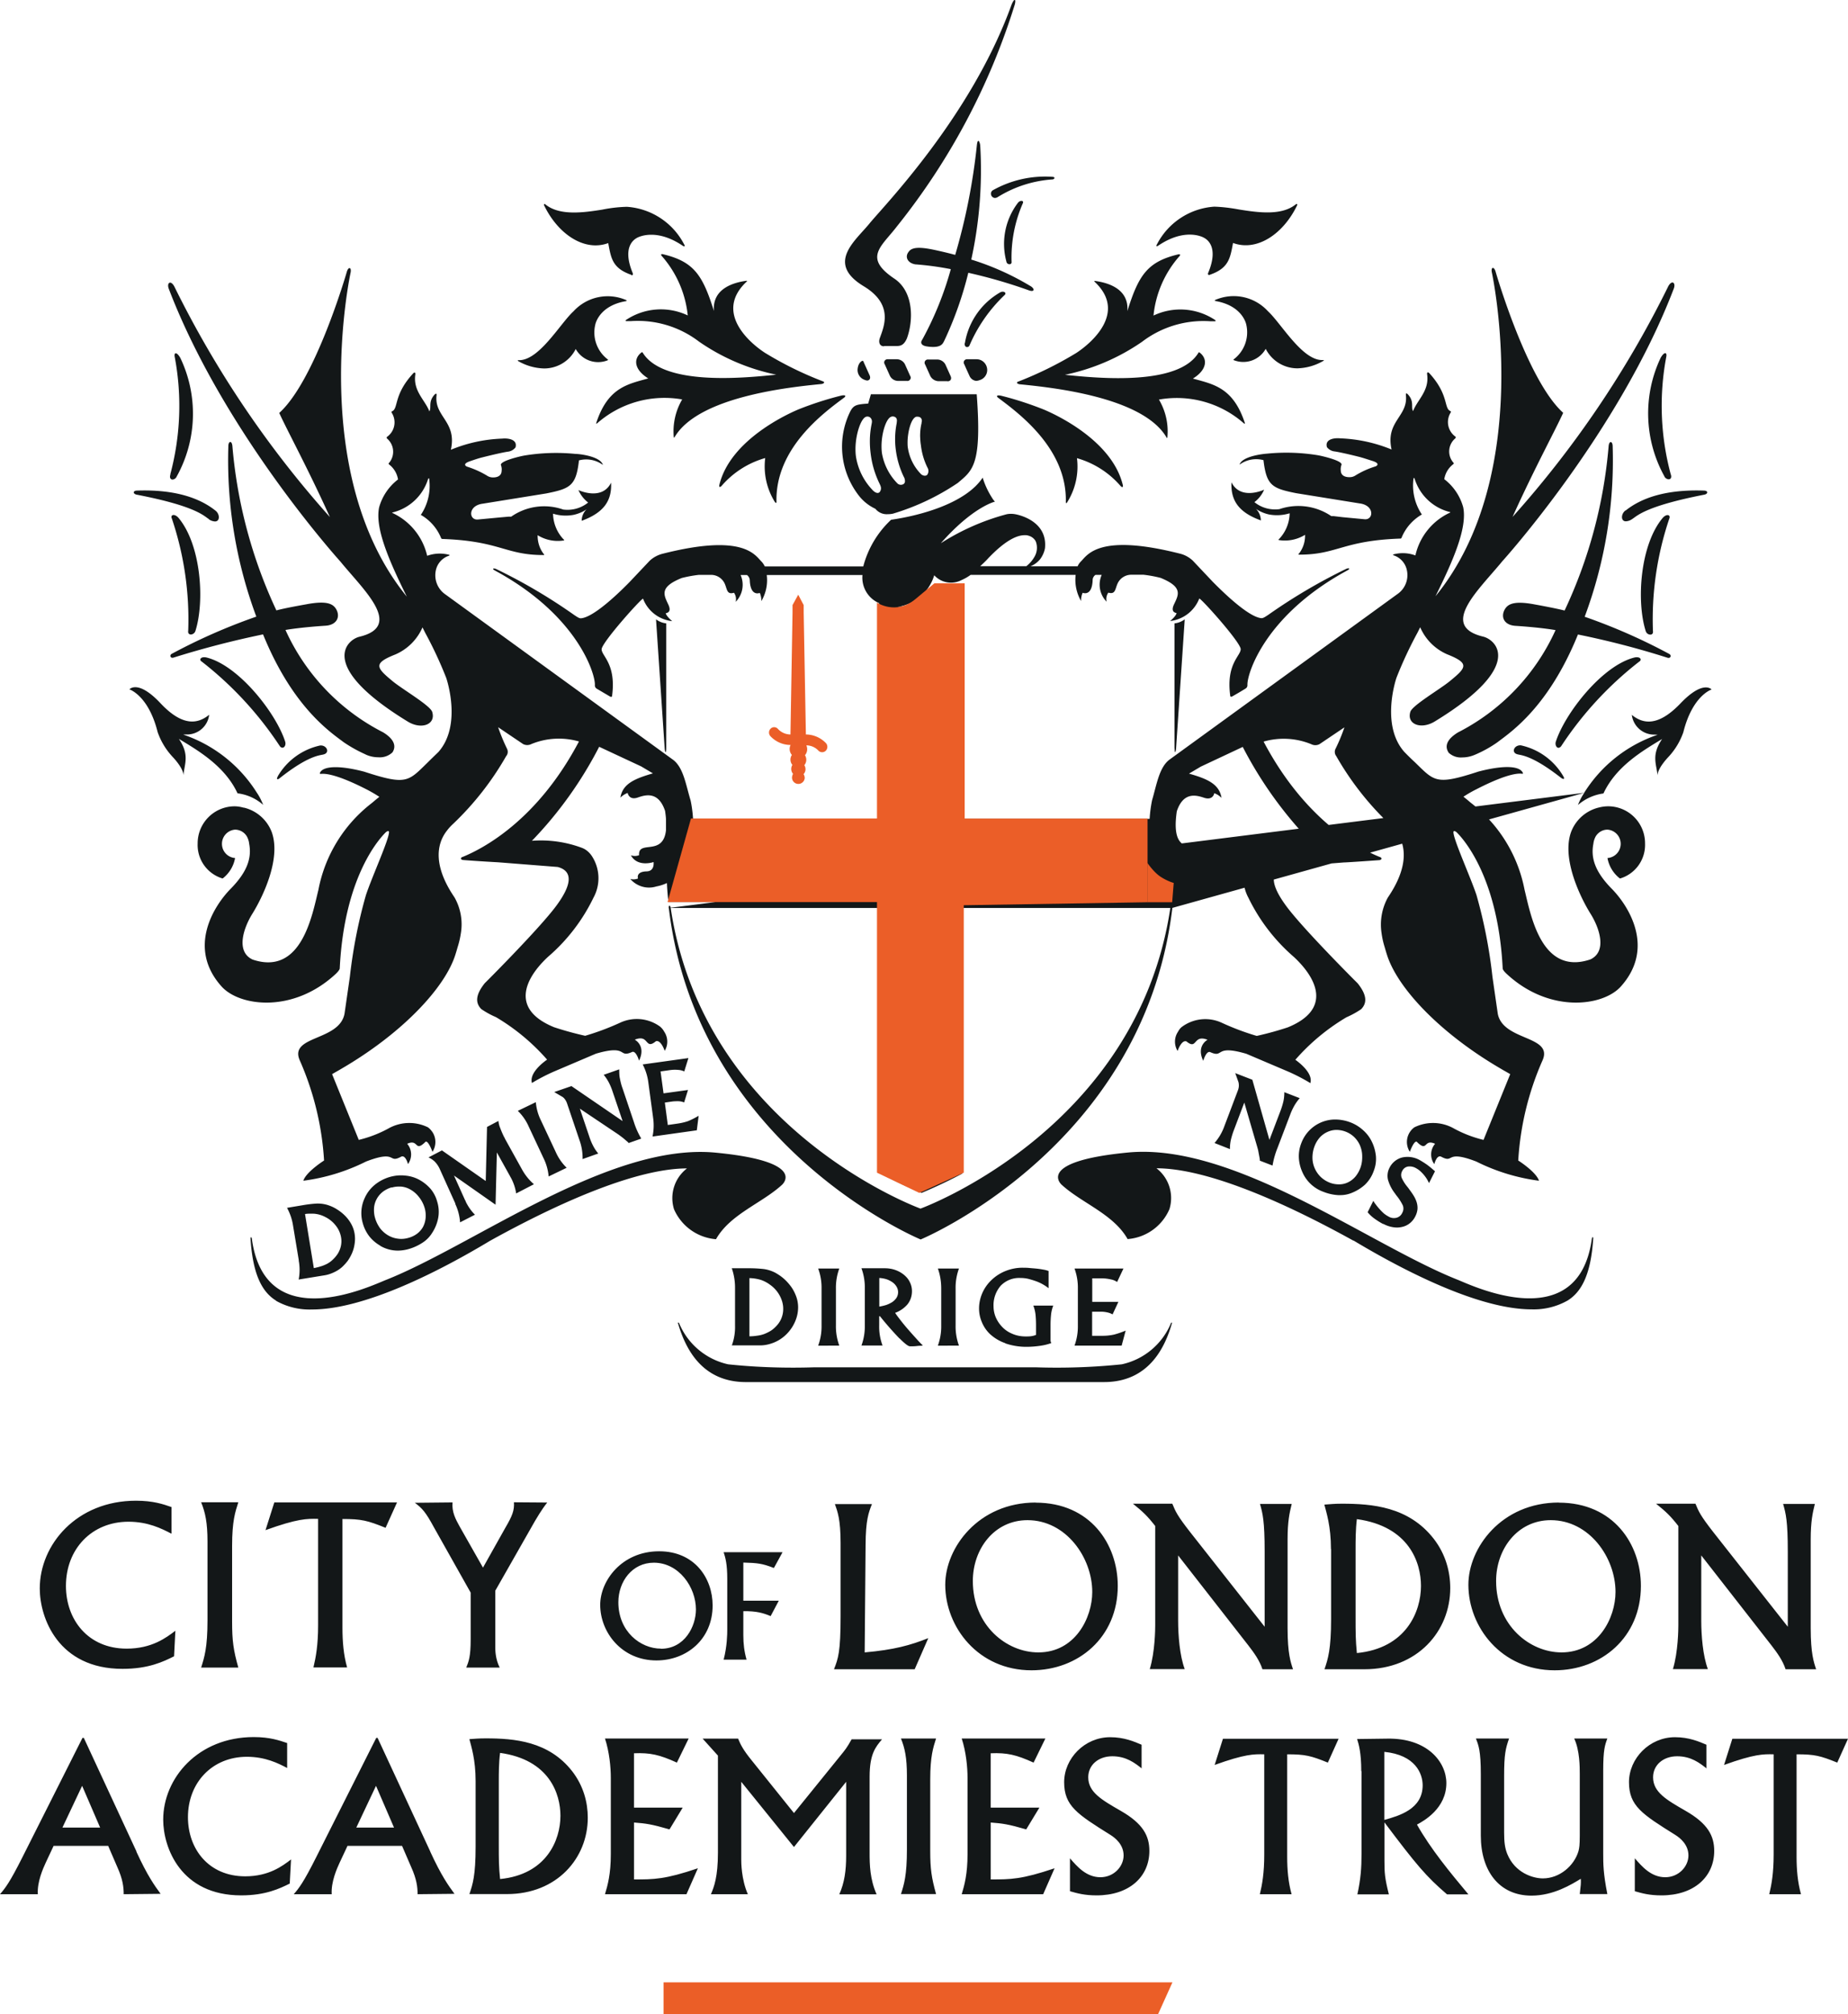
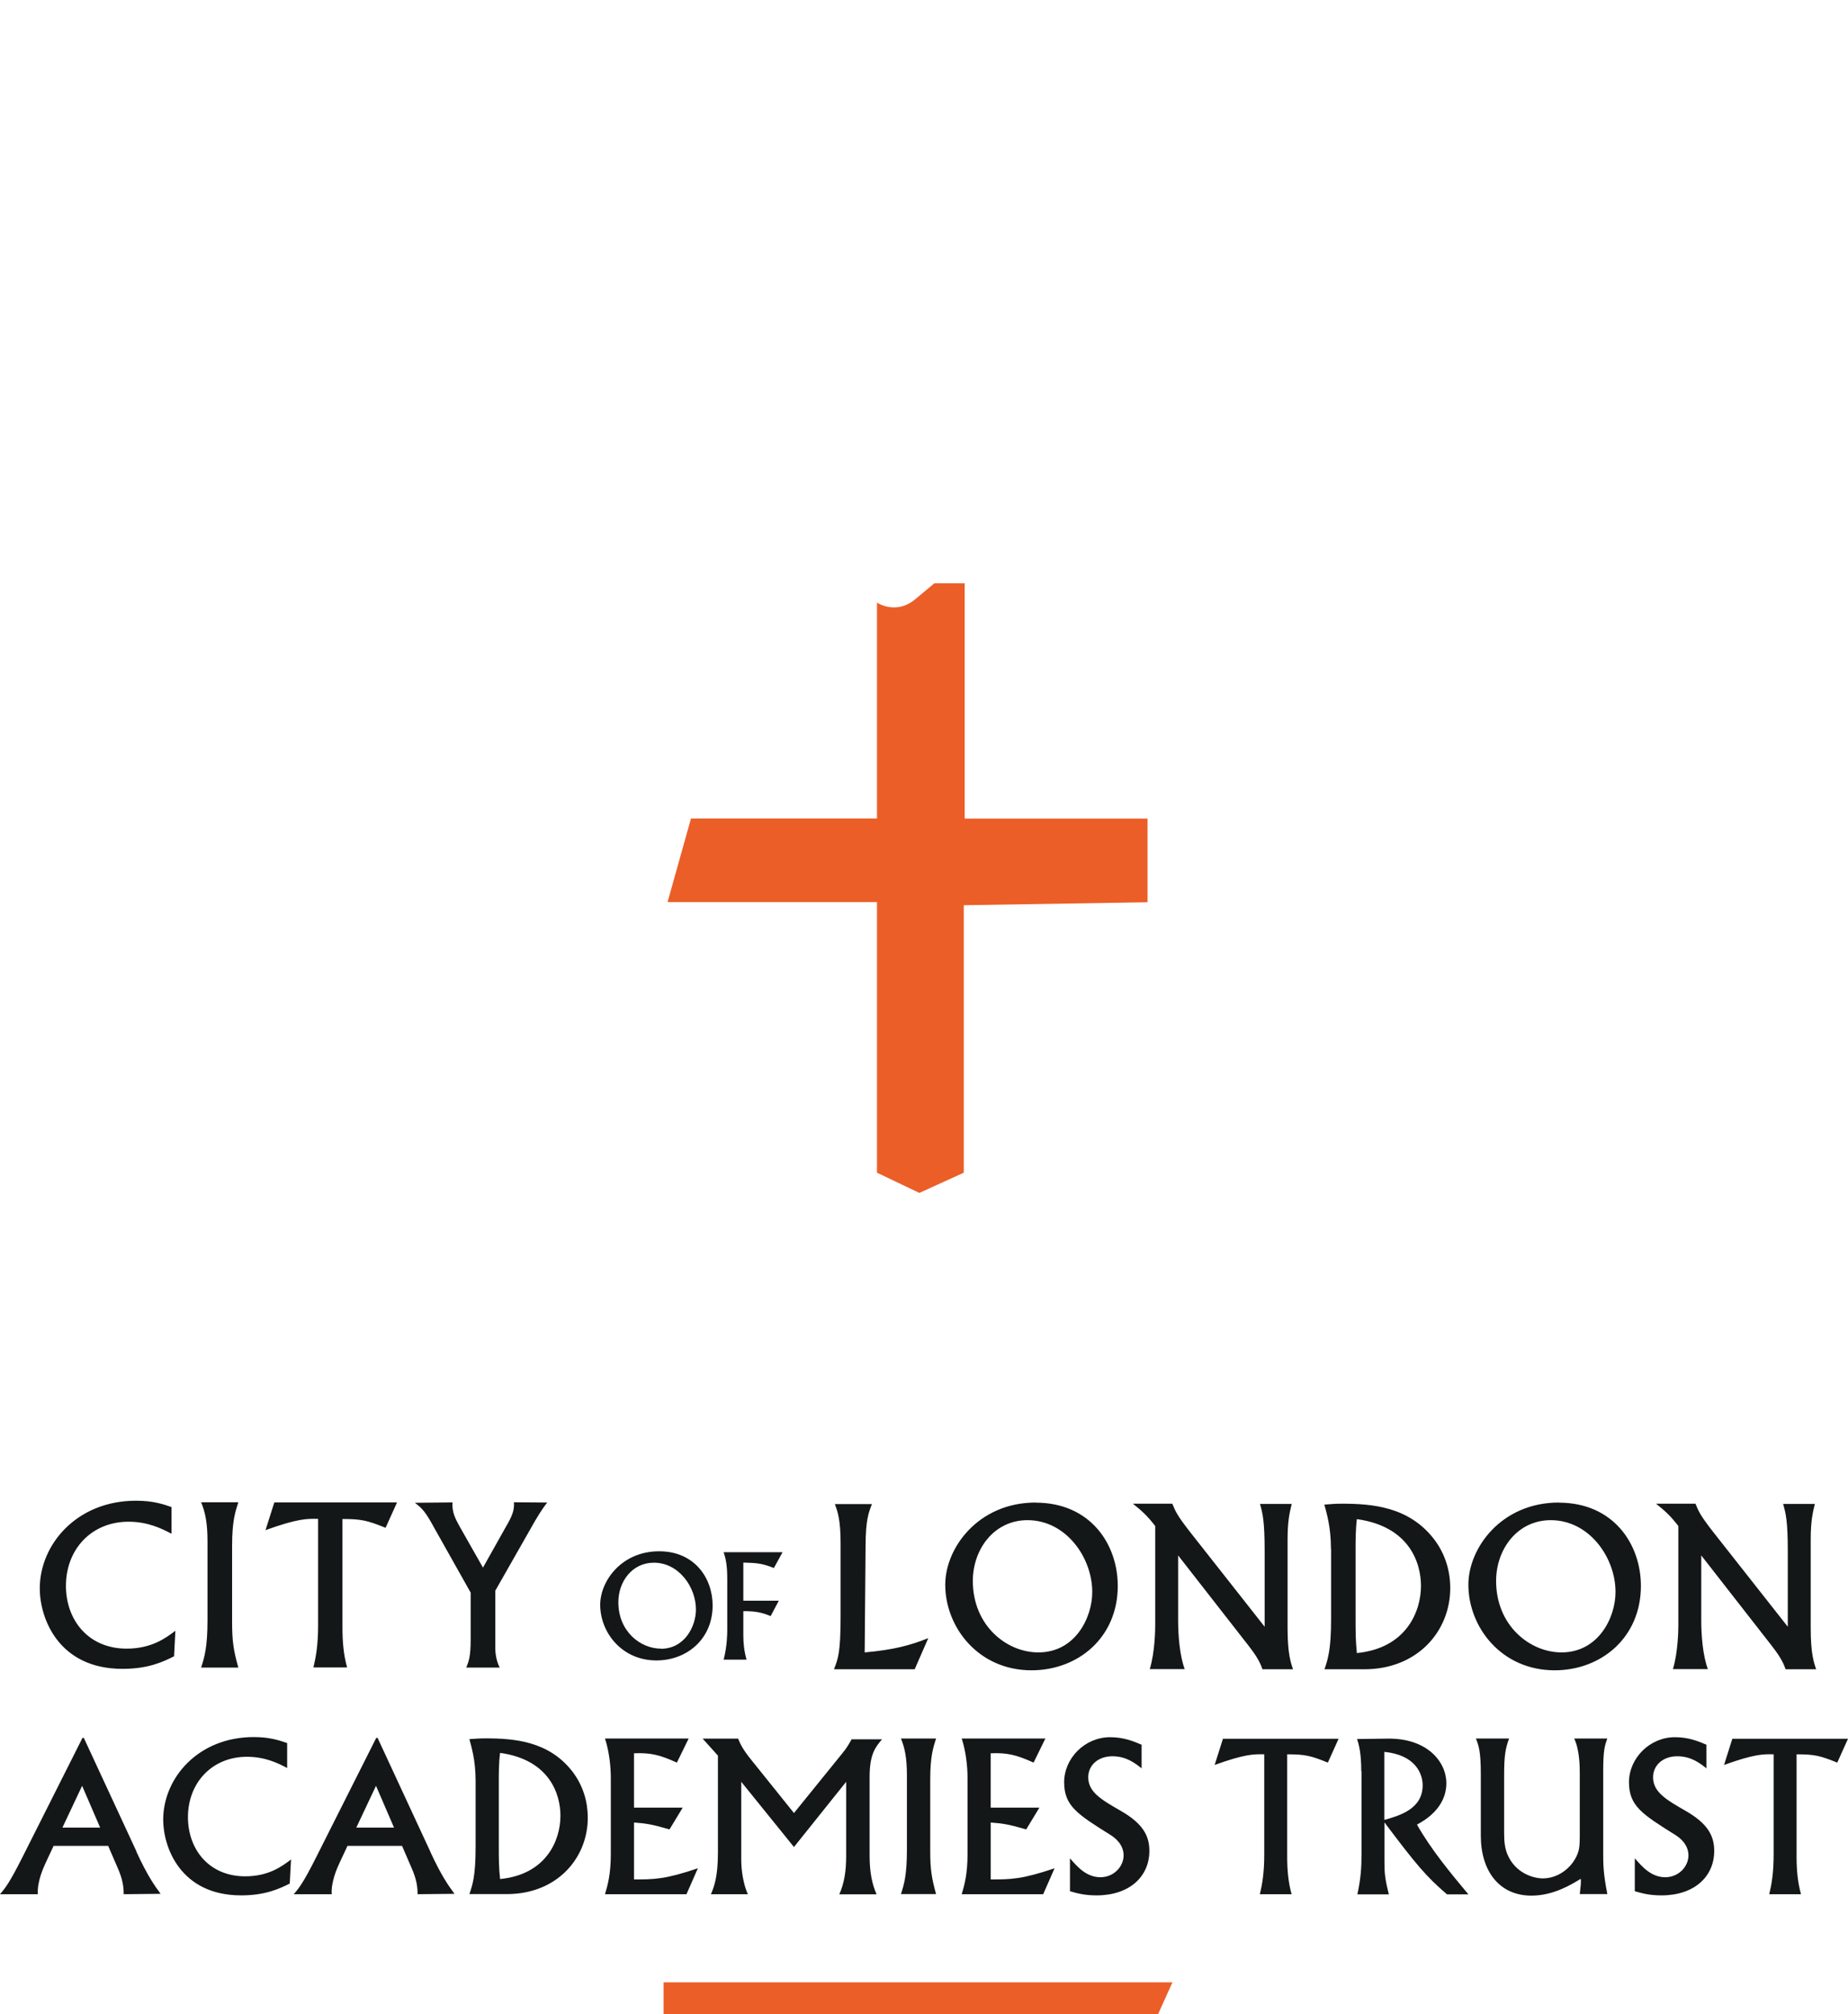
<svg xmlns="http://www.w3.org/2000/svg" fill="none" height="170" width="156">
  <g clip-path="url(#a)">
    <path d="M14.465 129.437c-.82-.427-1.968-1.007-3.619-1.007-3.105 0-5.28 2.309-5.28 5.416 0 2.845 1.858 5.296 5.127 5.296 2.132 0 3.346-.93 4.111-1.51l-.11 2.156c-.896.449-2.153 1.061-4.35 1.061-5.413 0-6.987-4.278-6.987-6.784 0-3.72 3.127-7.408 8.123-7.408 1.454 0 2.307.296 2.996.536v2.233zm5.653-2.648c-.263.82-.525 1.586-.525 3.687v6.412c0 1.576.11 2.386.525 3.852H16.98c.273-.875.536-1.674.536-3.994v-6.642c0-1.587-.186-2.451-.536-3.315zm13.393.021-.962 2.134c-1.52-.613-2.023-.744-3.64-.744v9.202c0 1.117.087 2.255.393 3.327h-2.843c.208-.875.394-1.893.394-3.556v-8.984c-.93-.022-1.75-.022-4.44.952l.744-2.342h10.365zm4.691-.021c-.077.82.262 1.433.612 2.068l1.957 3.447 1.892-3.371c.59-1.006.765-1.466.721-2.144l2.81.021c-.525.668-.907 1.357-1.038 1.565l-3.346 5.876v4.837c0 .131 0 .93.372 1.652H39.36c.208-.525.372-.908.372-2.385v-3.94l-3.127-5.558c-.667-1.226-.963-1.565-1.586-2.025l3.182-.032zm39 14.093h-6.8c.35-.897.557-1.433.557-4.486v-6.16c0-2.014-.263-2.681-.481-3.294h3.127c-.285.722-.525 1.357-.536 3.425l-.077 9.093c2.493-.219 3.882-.613 5.369-1.204l-1.148 2.626zm10.223-14.061c4.614 0 6.932 3.502 6.932 7.025 0 4.356-3.346 7.124-7.282 7.124-4.494 0-7.282-3.644-7.282-7.222 0-3.108 2.788-6.937 7.643-6.937zm.23 12.639c3.105 0 4.548-2.922 4.548-5.099 0-2.9-2.209-6.062-5.467-6.062-2.81 0-4.614 2.44-4.614 5.132 0 3.775 2.865 6.029 5.521 6.029zm11.315-12.529c.263.635.394.963 1.488 2.364l6.297 7.998v-6.346c0-2.572-.164-3.217-.393-4.016h2.678c-.185.744-.349 1.488-.349 2.976v7.496c0 2.156.262 2.9.459 3.48h-2.581c-.24-.745-.71-1.39-1.191-2.014l-5.926-7.594v5.504c0 1.226.13 2.955.557 4.093h-2.952c.448-1.456.46-3.425.46-3.688v-8.393c-.667-.853-1.04-1.203-1.881-1.882h3.324zm13.383 3.808c0-1.937-.393-3.108-.557-3.753.481-.033.831-.077 1.454-.077 2.569 0 5.652.241 7.774 2.955 1.027 1.324 1.399 2.812 1.399 4.169 0 3.632-2.766 6.85-7.249 6.85h-3.367c.295-.876.557-1.675.557-4.246v-5.898zm2.078 5.559c0 1.586 0 2.101.109 3.217 4.144-.405 5.412-3.48 5.412-5.668 0-1.948-.984-5.023-5.412-5.636-.109.854-.109 1.861-.109 2.55v5.548zm17.154-9.477c4.614 0 6.932 3.502 6.932 7.025 0 4.356-3.345 7.124-7.282 7.124-4.493 0-7.281-3.644-7.281-7.222 0-3.108 2.788-6.937 7.642-6.937zm.23 12.639c3.105 0 4.559-2.922 4.559-5.099 0-2.9-2.208-6.062-5.467-6.062-2.809 0-4.613 2.44-4.613 5.132 0 3.775 2.864 6.029 5.521 6.029m11.316-12.529c.263.635.394.963 1.487 2.364l6.298 7.998v-6.346c0-2.572-.164-3.217-.394-4.016h2.679c-.186.744-.35 1.488-.35 2.976v7.496c0 2.156.263 2.9.459 3.48h-2.58c-.241-.745-.711-1.39-1.192-2.014l-5.926-7.594v5.504c0 1.226.131 2.955.558 4.093h-2.952c.448-1.456.459-3.425.459-3.688v-8.393c-.667-.853-1.039-1.203-1.881-1.882h3.324zm-87.491 3.994c2.997 0 4.516 2.276 4.516 4.574 0 2.834-2.175 4.639-4.745 4.639-2.93 0-4.745-2.374-4.745-4.694 0-2.024 1.815-4.519 4.975-4.519m.143 8.228c2.023 0 2.963-1.904 2.963-3.315 0-1.893-1.443-3.95-3.553-3.95-1.826 0-2.996 1.586-2.996 3.337 0 2.462 1.858 3.917 3.597 3.917zm10.276-8.152-.732 1.335c-.984-.383-1.378-.426-2.58-.459v3.217h2.996l-.69 1.302c-.633-.263-1.18-.427-2.306-.416v2.035c0 .723.076 1.357.273 2.058h-1.935c.295-1.138.306-2.167.306-2.539v-4.257c0-1.291-.153-1.794-.306-2.276zm-54.547 25.277c.94 2.046 1.553 2.889 2.045 3.557l-3.117.032c0-.58-.065-1.247-.546-2.308l-.765-1.773H4.526l-.666 1.422c-.23.493-.733 1.631-.667 2.659H0c.437-.503.82-.984 1.902-3.14l5.063-10.056h.109l4.45 9.596zm-6.243-2.035h3.182l-1.52-3.523zm18.98-5.022c-.765-.405-1.858-.952-3.41-.952-2.92 0-4.975 2.177-4.975 5.099 0 2.681 1.749 4.99 4.832 4.99 2.012 0 3.15-.876 3.87-1.423l-.109 2.035c-.841.416-2.033.996-4.1.996-5.095 0-6.582-4.027-6.582-6.39 0-3.502 2.941-6.971 7.643-6.971 1.366 0 2.165.285 2.82.504v2.101zm12.071 7.057c.94 2.046 1.553 2.889 2.045 3.557l-3.116.032c0-.58-.066-1.247-.547-2.308l-.765-1.773h-4.603l-.667 1.422c-.23.493-.733 1.631-.667 2.659h-3.204c.438-.503.82-.984 1.903-3.14l5.062-10.056h.11l4.45 9.596zm-6.243-2.035h3.182l-1.52-3.523zm10.07-3.928c0-1.828-.372-2.922-.525-3.535.46-.032.787-.065 1.367-.065 2.416 0 5.325.23 7.314 2.779.963 1.248 1.313 2.648 1.313 3.918 0 3.414-2.603 6.445-6.823 6.445h-3.17c.283-.821.524-1.576.524-3.994zm1.957 5.241c0 1.488 0 1.981.11 3.031 3.903-.383 5.094-3.271 5.094-5.34 0-1.838-.929-4.727-5.094-5.307-.11.81-.11 1.751-.11 2.397zm16.029-8.83-.995 2.035c-1.465-.667-2.242-.842-3.62-.788v4.585h4.112l-1.115 1.839c-1.51-.438-1.99-.504-2.996-.58v4.803c1.683 0 2.613 0 5.39-.941l-.962 2.189H51.07c.23-.766.492-1.696.492-3.381v-6.434c0-.898-.12-2.189-.492-3.327h7.074zm4.166 0c.229.547.437.963 1.137 1.827l3.586 4.465 3.925-4.848c.383-.47.558-.678.94-1.378h2.57c-.547.645-1.05 1.247-1.05 3.151v6.467c0 .941.022 2.189.59 3.469H70.85c.437-.985.579-2.003.579-3.261v-6.237l-4.406 5.504-4.45-5.504v6.565c0 .208 0 1.663.557 2.922h-3.116c.263-.613.59-1.466.59-3.502v-8.196l-1.29-1.433h2.974zm16.717 0c-.24.766-.492 1.488-.492 3.469v6.04c0 1.488.11 2.243.492 3.622h-2.963c.262-.821.503-1.576.503-3.764v-6.248c0-1.489-.175-2.309-.503-3.119zm9.228 0-.995 2.035c-1.465-.667-2.242-.842-3.62-.788v4.585h4.112l-1.115 1.839c-1.51-.438-2.001-.504-2.996-.58v4.803c1.684 0 2.602 0 5.39-.941l-.962 2.189h-6.877c.23-.766.492-1.696.492-3.381v-6.434c0-.898-.12-2.189-.492-3.327h7.074zm8.135 2.527c-.58-.459-1.313-1.028-2.483-1.028s-2.033.733-2.033 1.772c0 1.248 1.104 1.893 2.744 2.834 1.892 1.084 2.416 2.123 2.416 3.382 0 2.177-1.694 3.753-4.45 3.753-1.027 0-1.64-.175-2.252-.35v-2.78c.59.679 1.367 1.598 2.57 1.598 1.137 0 1.957-.908 1.957-1.838s-.722-1.489-1.105-1.729c-2.799-1.751-3.914-2.451-3.914-4.454s1.728-3.797 3.882-3.797c1.191 0 2.033.372 2.656.635v2.035zm16.618-2.505-.907 2.013c-1.432-.58-1.903-.7-3.433-.7v8.666c0 1.05.087 2.123.371 3.14h-2.678c.197-.82.371-1.783.371-3.348v-8.458c-.874-.022-1.64-.022-4.187.897l.7-2.21zm1.914 2.735c0-1.542-.208-2.254-.35-2.713l2.558-.033c3.379-.055 4.975 1.98 4.975 3.753 0 2.134-1.891 3.184-2.482 3.502 1.17 2.068 2.777 4.016 4.341 5.887h-1.804c-1.772-1.521-2.57-2.473-5.281-6.073v3.239c0 1.017.022 1.433.372 2.834h-2.657c.284-1.292.35-2.254.35-3.403v-6.993zm1.946 4.115c1.246-.35 3.236-.908 3.236-2.922 0-.985-.612-2.56-3.236-2.823zm10.529-6.872c-.295.854-.416 1.335-.416 3.151v4.782c0 .821.066 1.313.263 1.806.645 1.597 2.165 2.068 3.007 2.068 1.421 0 2.645-1.072 3.006-2.298.066-.263.11-.492.11-1.313v-5.187c0-.591 0-2.013-.471-3.009h2.799c-.207.558-.349.963-.349 2.681v7.003c0 .908 0 1.685.349 3.447h-2.328c.087-.755.109-.908.087-1.291-.776.47-2.296 1.422-4.166 1.422-2.711 0-4.275-2.068-4.275-5.066v-5.187c0-1.991-.196-2.451-.415-3.009zm16.674 2.527c-.58-.459-1.312-1.028-2.482-1.028s-2.034.733-2.034 1.772c0 1.248 1.104 1.893 2.744 2.834 1.892 1.084 2.417 2.123 2.417 3.382 0 2.177-1.695 3.753-4.45 3.753-1.028 0-1.64-.175-2.253-.35v-2.78c.591.679 1.367 1.598 2.57 1.598 1.137 0 1.957-.908 1.957-1.838s-.722-1.489-1.104-1.729c-2.799-1.751-3.915-2.451-3.915-4.454s1.728-3.797 3.882-3.797c1.192 0 2.033.372 2.657.635v2.035zM156 146.748l-.907 2.013c-1.433-.58-1.903-.7-3.434-.7v8.666c0 1.05.088 2.123.372 3.14h-2.679c.197-.82.372-1.783.372-3.348v-8.458c-.875-.022-1.64-.022-4.187.897l.699-2.21z" fill="#131718" />
    <path d="M56.013 170h41.744l1.214-2.692H56.013z" fill="#EB5E27" />
-     <path d="M62.966 116.645c-3.76 0-5.127-2.899-5.729-4.957-.033-.087.044-.087.088-.021a5.85 5.85 0 0 0 4.143 3.479c2.406.252 4.833.328 7.25.252h18.729a53.5 53.5 0 0 0 7.249-.252 5.84 5.84 0 0 0 4.154-3.479c.044-.066.11-.066.077.021-.59 2.058-1.968 4.957-5.73 4.957zm21.9-3.282a3.7 3.7 0 0 1-1.279-.755 2.9 2.9 0 0 1-.71-1.04 2.9 2.9 0 0 1-.23-1.138c0-.449.098-.886.273-1.291a3.4 3.4 0 0 1 .776-1.105 3.7 3.7 0 0 1 1.192-.766c.47-.186.984-.285 1.487-.274.142 0 .317 0 .525.022s.415.033.623.055.405.054.58.087c.142.022.284.066.415.11v1.455a3.8 3.8 0 0 0-1.093-.602 8 8 0 0 0-.656-.197 3 3 0 0 0-.634-.065 2.16 2.16 0 0 0-1.662.656 2.5 2.5 0 0 0-.602 1.751c0 .306.066.624.186.908.131.307.317.58.547.821.24.251.536.448.864.58.35.153.732.219 1.115.219.175 0 .36 0 .536-.033q.178-.033.338-.099v-.777c0-.317-.01-.623-.043-.941a3 3 0 0 0-.186-.755h1.684a3 3 0 0 0-.186.755 9 9 0 0 0-.044.941v1.27a.5.5 0 0 0 .066.197c-.328.12-.667.197-1.006.24a8 8 0 0 1-1.028.077 5.4 5.4 0 0 1-1.859-.295zm-8.932-.394a27 27 0 0 1-1.651-1.882h-.066v.776a4.5 4.5 0 0 0 .284 1.697H72.72a4.7 4.7 0 0 0 .284-1.697v-3.129a4.7 4.7 0 0 0-.284-1.696h1.946c.317 0 .634.044.93.153.273.099.524.241.743.427.208.175.372.383.481.624.11.229.164.47.164.733 0 .416-.131.809-.393 1.127a2.5 2.5 0 0 1-1.028.7c.142.219.328.46.525.711.196.252.426.526.667.799.24.274.459.514.656.733.196.219.36.383.492.515-.066.01-.132.021-.208.021-.11 0-.208.011-.306.022a3 3 0 0 1-.317.022h-.263c-.142 0-.437-.23-.885-.678zm-1.717-2.692a5 5 0 0 0 .569-.131 2.5 2.5 0 0 0 .513-.241 1.3 1.3 0 0 0 .372-.361.9.9 0 0 0 .142-.471.9.9 0 0 0-.13-.481 1.2 1.2 0 0 0-.362-.383 2 2 0 0 0-.514-.252 2.6 2.6 0 0 0-.58-.098v2.418zm-12.442 3.283a4.5 4.5 0 0 0 .273-1.697v-3.129a5 5 0 0 0-.273-1.696h1.476q.607 0 1.213.066c.328.043.634.142.93.284.262.142.513.306.743.503.24.208.448.438.634.69s.328.536.438.831c.109.296.164.613.164.92 0 .295-.044.59-.132.875a3.4 3.4 0 0 1-.842 1.39 3.2 3.2 0 0 1-1.377.82 3 3 0 0 1-.94.132h-2.296zm1.498-.777c.218 0 .437-.022.655-.055a2.6 2.6 0 0 0 .59-.142c.198-.077.394-.175.57-.285.196-.131.36-.284.513-.459.34-.383.525-.887.514-1.401 0-.372-.11-.744-.284-1.072a2.64 2.64 0 0 0-.831-.941 2.8 2.8 0 0 0-.765-.405 3.6 3.6 0 0 0-.973-.153v4.913zm27.432.787a4.7 4.7 0 0 0 .284-1.696v-3.118a4.7 4.7 0 0 0-.284-1.696h4.133l-.536 1.138a1.35 1.35 0 0 0-.536-.219 3.3 3.3 0 0 0-.732-.088h-.831v1.981h2.208l-.492 1.061a1.5 1.5 0 0 0-.426-.164 2.4 2.4 0 0 0-.558-.065h-.743v2.035h.896c.317 0 .635-.033.94-.099.34-.087.678-.208.996-.339l-.34 1.269h-4.001zm-11.535 0a4.7 4.7 0 0 0 .284-1.696v-3.118c0-.58-.087-1.149-.284-1.696h1.782a4.7 4.7 0 0 0-.284 1.696v3.118a4.7 4.7 0 0 0 .284 1.696zm-10.103 0a4.7 4.7 0 0 0 .285-1.696v-3.118a4.7 4.7 0 0 0-.285-1.696h1.783a4.7 4.7 0 0 0-.285 1.696v3.118c-.01.58.088 1.149.285 1.696zm45.178-8.863c-7.162-3.961-12.946-6.106-16.62-6.106a3.17 3.17 0 0 1 1.094 3.447 4.19 4.19 0 0 1-3.531 2.528c-1.192-2.112-3.87-3.031-5.566-4.585 0 0-2.296-1.97 5.642-2.725 8.955-.831 20.347 7.802 27.793 10.746 1.258.503 10.168 4.793 11.316-3.436.044-.274.132-.131.121-.066-.197 3.053-.984 4.519-2.165 5.253a5.8 5.8 0 0 1-3.04.744c-4.395 0-10.638-3.174-15.033-5.811zm-90.935 5.067c-1.191-.734-1.968-2.2-2.165-5.253-.01-.076.088-.208.12.066 1.149 8.228 10.06 3.928 11.317 3.436 7.435-2.944 18.828-11.577 27.782-10.746 7.938.755 5.642 2.725 5.642 2.725-1.695 1.554-4.373 2.473-5.565 4.585a4.23 4.23 0 0 1-3.543-2.528 3.16 3.16 0 0 1 1.094-3.447c-3.674 0-9.458 2.145-16.62 6.106-4.384 2.637-10.627 5.8-15.033 5.8a5.77 5.77 0 0 1-3.04-.734zm1.914-3.404-.481-2.899a4.5 4.5 0 0 0-.514-1.532l1.377-.23a10 10 0 0 1 1.137-.131 2.9 2.9 0 0 1 .908.12c.273.088.525.197.765.35.252.153.492.339.7.547s.394.449.536.712a2.5 2.5 0 0 1 .284.831c.044.274.044.558 0 .832a3 3 0 0 1-.208.766q-.147.345-.36.656a4.3 4.3 0 0 1-.47.526 2.7 2.7 0 0 1-.678.448c-.274.132-.558.23-.864.274l-2.143.35a4.3 4.3 0 0 0 0-1.62zm.524-3.906.744 4.563c.208-.044.405-.088.601-.153.186-.055.361-.132.536-.219.175-.099.339-.219.481-.361a2.6 2.6 0 0 0 .416-.504c.251-.415.35-.908.262-1.378a2.15 2.15 0 0 0-.426-.952 2.56 2.56 0 0 0-.919-.755 2.4 2.4 0 0 0-.776-.252c-.131-.022-.263-.022-.394-.022-.175 0-.35 0-.524.033m6.353 2.67a3.2 3.2 0 0 1-.908-.766 3.2 3.2 0 0 1-.568-1.127 3 3 0 0 1 .153-2.112c.197-.449.492-.832.864-1.138a3.6 3.6 0 0 1 1.257-.656c.416-.12.853-.165 1.28-.12.404.032.797.141 1.158.327q.558.294.984.766c.274.318.47.69.58 1.095.142.448.175.93.087 1.4a3.5 3.5 0 0 1-.514 1.259 2.6 2.6 0 0 1-.809.82 4.3 4.3 0 0 1-1.137.526 3.5 3.5 0 0 1-.94.142c-.525 0-1.05-.142-1.509-.416zm.962-4.924a2.3 2.3 0 0 0-.733.361c-.426.328-.7.81-.754 1.346-.022.295 0 .602.088.886.087.307.23.591.415.854a2.4 2.4 0 0 0 .678.602c.262.153.547.251.842.284.306.044.612.011.907-.077a2.2 2.2 0 0 0 .711-.35c.197-.153.372-.35.492-.569a2 2 0 0 0 .219-.755c.022-.295 0-.58-.088-.864a2.7 2.7 0 0 0-.47-.897 2.4 2.4 0 0 0-.765-.657 1.9 1.9 0 0 0-.766-.23h-.207a2 2 0 0 0-.569.088zm23.43-23.285a3 3 0 0 0-.043-.296s-.022-.164.055-.186c.076-.022.109.175.109.175 2.799 18.755 21.09 25.386 21.09 25.386s18.293-6.63 21.092-25.386c0 0 .021-.208.109-.175.087.033.055.164.055.186v.011c0 .099-.022.175-.033.285-2.559 19.958-21.211 27.684-21.211 27.684s-18.664-7.726-21.222-27.684m60.288 26.393a6 6 0 0 1-.743-.46 3 3 0 0 1-.591-.547l.482-.963c.065.12.142.23.229.339a5.3 5.3 0 0 0 .656.722q.18.148.394.263c.207.131.47.164.699.098a.73.73 0 0 0 .46-.404.73.73 0 0 0 .054-.624 4.2 4.2 0 0 0-.514-.81 2 2 0 0 1-.142-.197 3.4 3.4 0 0 1-.601-1.17 1.46 1.46 0 0 1 .12-.986 1.65 1.65 0 0 1 1.061-.886 2.1 2.1 0 0 1 1.541.24c.208.121.416.253.613.395.218.164.426.339.634.525l-.503.996c-.055-.11-.109-.219-.175-.329a3.1 3.1 0 0 0-.579-.69 1.8 1.8 0 0 0-.328-.229 1.05 1.05 0 0 0-.722-.142.66.66 0 0 0-.448.35.69.69 0 0 0-.055.602c.131.274.284.525.481.755.077.099.142.186.186.252.131.175.262.361.372.547.098.164.175.339.229.514q.082.279.066.558a1.7 1.7 0 0 1-.175.602c-.219.46-.623.799-1.115.908a2 2 0 0 1-.438.055 2.5 2.5 0 0 1-1.17-.317zm-78.339-1.729-1.334-2.955a2.2 2.2 0 0 0-.426-.613 2 2 0 0 0-.514-.339l1.137-.59 3.696 2.582.11-4.563.961-.504c.022.197.066.394.142.57.088.24.186.47.296.7.01.033.032.065.065.12s.033.077.055.12l1.421 2.561c.263.481.602.908 1.017 1.27l-1.498.776a4 4 0 0 0-.415-1.27c-.022-.043-.044-.076-.066-.12-.033-.054-.044-.087-.065-.12l-1.083-1.948-.11 4.41-3.509-2.462.886 1.97s.032.076.065.131.044.099.055.131c.197.394.448.766.765 1.073l-1.257.645a4.4 4.4 0 0 0-.416-1.575zm74.513-.723a4 4 0 0 1-1.225-.273 3.07 3.07 0 0 1-1.804-1.696 3.4 3.4 0 0 1-.284-1.171 3 3 0 0 1 .207-1.247 3.06 3.06 0 0 1 2.723-1.992 3.6 3.6 0 0 1 1.399.23 3.4 3.4 0 0 1 1.105.678c.306.274.557.602.732.974.186.383.295.788.339 1.204.033.416-.022.831-.175 1.225a3 3 0 0 1-.743 1.182 3.7 3.7 0 0 1-1.159.711 2.5 2.5 0 0 1-.973.175h-.153zm-.908-5.329c-.24.11-.459.263-.645.471a2.4 2.4 0 0 0-.448.766c-.11.296-.164.613-.164.93 0 .613.262 1.204.7 1.63.218.208.481.373.765.482.251.099.514.142.787.142.252 0 .503-.055.733-.164.24-.11.448-.273.623-.47a2.5 2.5 0 0 0 .437-.755c.12-.318.164-.668.153-1.007 0-.34-.087-.679-.229-.985a2.3 2.3 0 0 0-.481-.645 2.2 2.2 0 0 0-1.455-.569q-.393 0-.754.164zm-37.906 3.436V76.137H56.428a23 23 0 0 1-.131-1.609c-.284.132-.58.23-.886.285-.798.251-1.662 0-2.208-.635.218.066.448.044.656-.033 0 0-.219-.58.732-.602.7-.021.58-.787.58-.787s-1.345.47-1.914-.57c.219.077.47.077.69-.01-.088-1.324 2.022.131 2.273-2.101v-.952c-.01-.208-.043-.427-.076-.679-.558-1.674-1.64-1.368-2.296-1.138-.623.22-.82-.175-.864-.383-.23.088-.437.22-.612.394.186-1.17 1.202-1.597 2.744-2.046l-.995-.59-3.542-1.653a33.4 33.4 0 0 1-5.675 7.933 9.9 9.9 0 0 1 4.264.613c.34.142.613.394.81.7a3.42 3.42 0 0 1 .12 3.49 15.4 15.4 0 0 1-3.85 5.001c-1.978 1.85-3.17 4.421.526 5.931q1.295.427 2.624.722c1.006-.295 2-.667 2.952-1.105a3.33 3.33 0 0 1 3.367.328c.143.12.263.263.35.427.328.482.35 1.116.044 1.62 0 0-.317-.952-.743-.81-.503.416-.624.208-.82 0-.165-.186-.383-.361-.963-.131 0 0 .974.503.361 1.772 0 0-.251-.875-.59-.733-.558.252-.667.12-.886 0-.251-.142-.678-.295-2.165.142l-3.498 1.489q-.984.426-1.903.984c-.262-.886 1.115-1.86 1.28-1.97a17.7 17.7 0 0 0-4.32-3.588 7 7 0 0 1-1.235-.679c-.481-.492-.536-1.149.295-2.188.186-.175 4.549-4.552 5.981-6.456s1.443-3.01.175-3.349l-5.008-.394s-1.968-.109-3.006-.197c-.24-.054-.175-.218 0-.262 1.661-.678 6.276-3.042 9.807-9.739a6.12 6.12 0 0 0-4.023.22.76.76 0 0 1-.69 0l-2.11-1.423c.208.612.46 1.214.744 1.805.11.208.087.46-.066.635a25 25 0 0 1-4.46 5.7 4.2 4.2 0 0 0-.558.613c-.897 1.16-1.093 2.977.58 5.493l.087.132c.514.919.7 1.98.525 3.02a7.3 7.3 0 0 1-.274 1.17c-.054.198-.12.416-.186.624-.874 2.79-4.471 6.642-9.654 9.652-.251.153-.503.284-.754.437l2.252 5.548a10.2 10.2 0 0 0 2.482-.952 3.58 3.58 0 0 1 3.356-.11c.154.11.274.252.383.406.328.503.328 1.16 0 1.663 0 0-.404-1.127-.634-.8-.492.471-.601.318-.765.165-.131-.12-.306-.24-.733-.044.416.493.437 1.193.066 1.718 0 0-.197-.799-.569-.634-.525.284-.634.186-.842.087-.251-.12-.656-.24-2.132.328a16.6 16.6 0 0 1-5.292 1.62c.23-.744 1.75-1.707 1.75-1.707a24.6 24.6 0 0 0-2.034-8.415c-.995-2.155 3.313-1.63 3.761-3.972l.449-3.108c.262-2.33.71-4.639 1.355-6.893.503-1.543 2.023-4.848 1.947-5.362-.033-.098-.154-.044-.263.044-.689.678-3.52 3.94-3.892 11.5 0 0 0 .132-.317.438-3.608 3.37-8.135 2.768-9.655 1.083-2.93-3.26-.645-6.817.766-8.25 1.41-1.434 1.782-2.605 1.563-3.786a1.7 1.7 0 0 0-.186-.613 1.17 1.17 0 0 0-1.006-.591 1.2 1.2 0 0 0-1.104 1.291 1.196 1.196 0 0 0 1.104 1.105 2.8 2.8 0 0 1-1.038 1.718h-.044a2.95 2.95 0 0 1-2.077-2.943 3.125 3.125 0 0 1 3.105-3.14c.262 0 .524.043.787.12v-.011a3.34 3.34 0 0 1 2.362 2.068c.82 2.287-.81 5.57-1.651 6.916-.69 1.116-1.433 3.15.032 3.84 4.155 1.4 5.04-3.808 5.555-5.865a12.1 12.1 0 0 1 4.526-7.353c.23-.197.427-.361.623-.514-.35-.23-.71-.438-1.071-.624-2.865-1.466-3.696-1.324-3.892-1.313-.077 0-.077-.033-.033-.132.328-.569 1.76-.569 3.717-.054 3.586 1.17 3.707.831 5.347-.766.262-.263.557-.547.918-.897 2.034-2.298.656-6.26.656-6.26a34 34 0 0 0-1.771-3.796l-.23-.46a4.4 4.4 0 0 1-2.296 2.287c-1.913.755-1.607 1.116-.186 2.287.853.69 3.138 2.024 3.302 2.56.328 1.062-.907 1.521-2.055.821-7.665-4.683-5.16-6.916-4.078-7.167 3.739-.908.328-3.95-1.63-6.358 0 0-9.818-10.833-14.476-23.011-.196-.526.197-.788.514-.099a86.4 86.4 0 0 0 13.088 19.368c-1.859-4.114-3.641-7.375-4.275-8.787 3.061-2.757 5.696-11.883 5.696-11.883.131-.481.416-.438.328.033 0 0-3.706 16.971 4.745 27.356-1.498-3.031-2.7-5.778-2.34-7.529a4.48 4.48 0 0 1 1.597-2.363 1.97 1.97 0 0 0-.733-1.248c-.076-.065-.087-.109-.01-.164a1.46 1.46 0 0 0-.165-2.024c-.065-.077-.087-.12.033-.197a1.503 1.503 0 0 0 .34-2.002c-.034-.066-.023-.099.065-.132.503-.273.109-1.4 1.738-3.173.164-.175.219-.044.186.131-.175 1.368.842 2.123 1.192 3.064.197-.35-.11-.799.426-1.4.153-.154.208-.12.175.098-.164 1.773 1.739 2.166 1.214 4.541a12.5 12.5 0 0 1 4.33-.941c.579-.055 1.311.099 1.126.744a.95.95 0 0 1-.667.361c-.69.11-2.1.47-2.1.47-.328.077-.743.22-1.027.318-.81.263-.306.47-.306.47.59.187 1.158.438 1.683.755a.9.9 0 0 0 .416.154c.415.033.82-.099.83-.547.023-.165 0-.329-.054-.482-.131-.317 1.378-.7 1.946-.81a16.5 16.5 0 0 1 4.34-.142c.329 0 2.1.197 2.319.93a2.38 2.38 0 0 0-2.023-.383c-.24 2.145-.732 2.386-2.766 2.79l-5.358.865c-1.268.164-1.18 1.4-.415 1.335l1.859-.175.743-.066h.219a4.85 4.85 0 0 1 4.384-.602 2.77 2.77 0 0 0 2.11-.59 2.7 2.7 0 0 1-.82-1.05s1.98.94 2.755-.625c.077 1.543-.634 2.539-2.481 3.217 0-.372.153-.71.415-.974-.328.23-.7.383-1.093.471-.58.11-1.181.077-1.739-.098v.065c.033.788.35 1.543.897 2.112.065.033.055.088-.022.088a3.23 3.23 0 0 1-2.176-.449c-.01.569.164 1.138.514 1.587.066.043.033.087 0 .087-3.236.011-3.652-1.182-8.55-1.357a.12.12 0 0 1-.11-.065 3.96 3.96 0 0 0-1.683-1.948c-.033-.011-.044-.033 0-.066a4.4 4.4 0 0 0 .678-2.954c0-.12-.066-.099-.099-.022a4.17 4.17 0 0 1-2.974 2.812c-.065 0-.065.033-.021.055a5.29 5.29 0 0 1 2.919 3.61 3.13 3.13 0 0 1 1.848-.087c.065.022.054.044 0 .077a1.66 1.66 0 0 0-1.126 1.291 1.96 1.96 0 0 0 .82 1.98l19.243 13.974c.852.667 1.05 2.079 1.454 3.414.11.514.175 1.04.207 1.565h15.701v-18.22a2.34 2.34 0 0 1-1.4-2.374h-8.08a3.48 3.48 0 0 1-.459 2.21 1.54 1.54 0 0 0-.13-.7s-.777.35-.843-1.04a.58.58 0 0 0-.24-.47h-.536a2.05 2.05 0 0 1-.415 2.265.95.95 0 0 0-.142-.766c-.613.175-.57-.284-.777-.755a1.27 1.27 0 0 0-1.115-.755h-1.083c-.48.055-.962.143-1.432.263-1.913.766-1.52 1.422-1.148 2.221.285.591 0 .712-.207.755.065.274.546.668.546.668a2.98 2.98 0 0 1-2.46-1.893c-.066-.12-3.499 3.698-3.499 4.267s1.236 1.226.886 3.907c0 .087-.044.142-.164.087-.24-.142-.71-.416-1.148-.678a.32.32 0 0 1-.142-.296c.044-.94-1.465-5.887-8.408-9.65-.328-.165-.164-.252.076-.143a46.3 46.3 0 0 1 6.593 3.884c.142.088.394.285.558.274 1.159-.087 3.51-2.451 4.1-3.053l1.706-1.805a2.5 2.5 0 0 1 1.093-.591c6.768-1.718 7.774.076 8.331.645.12.12.22.274.296.427h8.31a8.24 8.24 0 0 1 2.35-3.94c2.646-.382 6.33-1.444 7.73-3.555.197.645.492 1.258.864 1.816.054.077.109.153.175.208 0 0-1.87.438-4.57 3.512a19.7 19.7 0 0 1 5.532-2.44c.24-.054.492-.054.743-.01 0 0 2.766.437 2.515 2.877a2.24 2.24 0 0 1-.416.93 2.1 2.1 0 0 1-.809.591h3.98c.066-.164.175-.306.295-.427.558-.569 1.553-2.363 8.332-.645.415.098.787.306 1.093.59l1.706 1.806c.59.591 2.941 2.966 4.1 3.053.153.011.415-.186.557-.273a47 47 0 0 1 6.582-3.885c.241-.11.416-.033.077.142-6.932 3.764-8.441 8.71-8.408 9.651a.32.32 0 0 1-.142.296 32 32 0 0 1-1.148.678.2.2 0 0 1-.077.022c-.065 0-.087-.044-.087-.11-.35-2.68.886-3.326.886-3.906s-3.434-4.398-3.499-4.267a3 3 0 0 1-2.46 1.893s.492-.394.546-.668c-.196-.043-.492-.164-.207-.755.371-.788.776-1.444-1.148-2.221-.47-.12-.952-.208-1.433-.263H95.45a1.27 1.27 0 0 0-1.115.755c-.208.471-.175.93-.776.755a.95.95 0 0 0-.143.766 2.05 2.05 0 0 1-.415-2.265h-.525a.54.54 0 0 0-.24.47c-.066 1.39-.842 1.04-.842 1.04-.099.22-.143.46-.132.7a3.55 3.55 0 0 1-.459-2.21h-8.867c-.24.175-.492.318-.765.438a1.914 1.914 0 0 1-2.307-.405 3.8 3.8 0 0 1-3.105 2.67 2.82 2.82 0 0 0 1.662-.613 3.7 3.7 0 0 0 1.629-1.356 2.33 2.33 0 0 0 2.154.601v19.259h15.842c.033-.525.099-1.05.208-1.576.394-1.346.601-2.757 1.454-3.414l19.243-13.973a1.94 1.94 0 0 0 .82-1.98 1.67 1.67 0 0 0-1.137-1.303c-.055-.033-.055-.055 0-.077a3.05 3.05 0 0 1 1.848.088 5.24 5.24 0 0 1 2.919-3.611c.044-.01.044-.044-.022-.055a4.16 4.16 0 0 1-2.963-2.812c-.032-.076-.087-.087-.098.022a4.4 4.4 0 0 0 .678 2.955c.044.032.033.054 0 .065a4 4 0 0 0-1.684 1.948c-.022.044-.066.076-.109.066-4.899.175-5.314 1.367-8.55 1.356-.044 0-.077-.043 0-.087a2.47 2.47 0 0 0 .514-1.587 3.23 3.23 0 0 1-2.176.449c-.077 0-.088-.055-.022-.088a3.24 3.24 0 0 0 .896-2.112v-.065a3.64 3.64 0 0 1-1.749.098 3.2 3.2 0 0 1-1.093-.47c.262.262.404.602.415.974-1.848-.668-2.558-1.664-2.482-3.218.777 1.565 2.756.624 2.756.624a2.6 2.6 0 0 1-.82 1.05c.59.482 1.355.69 2.11.592a4.95 4.95 0 0 1 4.384.59h.208l.743.088 1.859.175c.765.066.853-1.17-.415-1.335l-5.358-.864c-2.034-.405-2.515-.646-2.766-2.79a2.38 2.38 0 0 0-2.023.382c.23-.722 2.001-.908 2.318-.93a16.5 16.5 0 0 1 4.341.142c.568.11 2.088.493 1.946.81-.055.154-.077.318-.055.482.011.448.416.58.842.547a.9.9 0 0 0 .416-.153 7.3 7.3 0 0 1 1.683-.755s.514-.22-.306-.47c-.284-.088-.7-.23-1.028-.318 0 0-1.41-.361-2.11-.47a.95.95 0 0 1-.667-.362c-.186-.645.547-.799 1.126-.744a12.6 12.6 0 0 1 4.33.941c-.525-2.374 1.378-2.768 1.214-4.54-.022-.22.022-.253.175-.1.546.602.229 1.062.426 1.401.35-.94 1.367-1.696 1.192-3.064-.033-.175.022-.295.186-.131 1.629 1.784 1.224 2.91 1.738 3.173.088.044.088.066.066.132a1.513 1.513 0 0 0 .339 2.002c.12.077.098.12.033.197a1.437 1.437 0 0 0-.164 2.024c.065.055.065.099-.022.165a1.97 1.97 0 0 0-.733 1.247 4.48 4.48 0 0 1 1.596 2.364c.361 1.74-.841 4.497-2.339 7.517 8.451-10.373 4.756-27.345 4.756-27.345-.088-.46.197-.514.328-.022 0 0 2.635 9.137 5.696 11.883-.634 1.412-2.416 4.673-4.275 8.787a86 86 0 0 0 13.099-19.368c.317-.69.71-.427.513.099-4.657 12.178-14.476 23.011-14.476 23.011-1.968 2.408-5.368 5.45-1.629 6.358 1.094.252 3.597 2.484-4.078 7.167-1.148.7-2.383.24-2.055-.82.164-.537 2.449-1.872 3.301-2.561 1.433-1.17 1.739-1.521-.185-2.287a4.37 4.37 0 0 1-2.286-2.287l-.229.46a34 34 0 0 0-1.771 3.797s-1.378 3.96.656 6.259c.35.36.645.645.918.897 1.64 1.597 1.76 1.937 5.347.766 1.957-.514 3.389-.514 3.717.055.055.087.055.142-.022.13-.197-.021-1.028-.152-3.881 1.314q-.558.279-1.083.624c.197.153.394.317.623.514a12.13 12.13 0 0 1 4.538 7.353c.514 2.068 1.399 7.266 5.554 5.865 1.465-.69.722-2.724.022-3.84-.842-1.346-2.471-4.64-1.651-6.916a3.34 3.34 0 0 1 2.362-2.068 3.2 3.2 0 0 1 .787-.099 3.116 3.116 0 0 1 3.094 3.14 2.956 2.956 0 0 1-2.077 2.944h-.055a2.8 2.8 0 0 1-1.039-1.718 1.201 1.201 0 0 0 0-2.396c-.415 0-.798.23-1.005.59a1.7 1.7 0 0 0-.186.614c-.23 1.181.142 2.352 1.552 3.786 1.411 1.433 3.696 4.99.766 8.25-1.509 1.685-6.047 2.287-9.655-1.083-.328-.306-.317-.438-.317-.438-.383-7.56-3.203-10.822-3.892-11.5-.11-.088-.23-.142-.263-.044-.076.514 1.444 3.83 1.947 5.362a42 42 0 0 1 1.344 6.894l.449 3.107c.448 2.33 4.756 1.817 3.761 3.972a24.5 24.5 0 0 0-2.034 8.415s1.52.963 1.75 1.707a16.6 16.6 0 0 1-5.292-1.62c-1.476-.569-1.881-.448-2.132-.328-.208.099-.317.197-.842-.087-.372-.165-.569.634-.569.634a1.384 1.384 0 0 1 .066-1.718c-.438-.197-.602-.076-.733.044-.164.153-.273.306-.765-.164-.23-.328-.634.799-.634.799a1.53 1.53 0 0 1 .382-2.068 3.58 3.58 0 0 1 3.357.109c.787.427 1.618.744 2.482.952l2.252-5.548c-.251-.153-.503-.284-.754-.437-5.183-3.01-8.78-6.85-9.654-9.652a17 17 0 0 1-.186-.623 7 7 0 0 1-.263-1.171 4.75 4.75 0 0 1 .525-3.02l.088-.132c1.672-2.516 1.476-4.333.579-5.493a4.2 4.2 0 0 0-.558-.612 24.8 24.8 0 0 1-4.46-5.701.58.58 0 0 1-.055-.635c.284-.58.536-1.182.743-1.794l-2.11 1.422a.76.76 0 0 1-.689 0 6.12 6.12 0 0 0-4.023-.219c3.531 6.697 8.145 9.071 9.807 9.739.164.044.219.208-.011.263-1.038.076-2.963.207-3.006.196l-5.008.394c-1.268.35-1.246 1.445.175 3.349s5.795 6.28 5.981 6.456c.831 1.04.776 1.696.295 2.188a7.5 7.5 0 0 1-1.236.679 17.7 17.7 0 0 0-4.318 3.589c.153.11 1.53 1.083 1.268 1.97q-.918-.559-1.903-.986l-3.498-1.488c-1.487-.437-1.903-.295-2.165-.142-.219.12-.328.252-.886 0-.339-.142-.59.733-.59.733-.613-1.27.361-1.773.361-1.773-.58-.23-.799-.043-.963.132-.196.208-.317.416-.82 0-.426-.142-.743.81-.743.81a1.5 1.5 0 0 1 .033-1.62c.087-.164.197-.317.35-.427a3.31 3.31 0 0 1 3.356-.328c.951.438 1.935.81 2.941 1.105a27 27 0 0 0 2.624-.722c3.696-1.51 2.504-4.081.525-5.93a15.6 15.6 0 0 1-3.848-5.001 3.44 3.44 0 0 1 .12-3.49c.186-.318.47-.559.809-.701a9.9 9.9 0 0 1 4.264-.613 33.9 33.9 0 0 1-5.675-7.933l-3.542 1.663-.995.59c1.542.439 2.559.876 2.744 2.047a1.6 1.6 0 0 0-.612-.394c-.033.208-.24.591-.864.383-.656-.219-1.738-.525-2.296 1.138-.656 4.476 2.318 2.156 2.209 3.72a1 1 0 0 0 .689.012c-.569 1.04-1.914.569-1.914.569s-.12.776.58.787c.951.022.732.602.732.602a.97.97 0 0 0 .656.033 2.08 2.08 0 0 1-2.208.635 3.5 3.5 0 0 1-.919-.307c-.022.46-.054.887-.087 1.259-.011.131-.022.262-.044.372H81.215V99.06a43 43 0 0 1-3.423 1.619 36 36 0 0 1-3.575-1.707zm9.238-51.811c-.218.24-.437.437-.634.623h3.892a2.7 2.7 0 0 0 .69-.799c.218-.372.262-.82.13-1.225a1 1 0 0 0-.065-.142 1 1 0 0 0-.558-.405.9.9 0 0 0-.35-.044c-.623 0-1.618.416-3.105 1.991M45.877 97.737l-1.246-2.659a4.2 4.2 0 0 0-.919-1.324l1.52-.733a4.3 4.3 0 0 0 .438 1.554l1.246 2.659c.219.492.525.94.918 1.324l-1.52.733a4.3 4.3 0 0 0-.437-1.554m60.474.23c0-.055 0-.11-.011-.164-.011-.088-.033-.186-.055-.307-.022-.12-.044-.23-.065-.35s-.055-.219-.077-.306l-1.104-3.786-.886 2.341a6.5 6.5 0 0 0-.251.821 3.6 3.6 0 0 0-.077.766l-1.301-.514a4.4 4.4 0 0 0 .82-1.39l1.159-3.064c.044-.12.076-.252.076-.394 0-.12-.01-.24-.054-.35l-.252-.7 1.444.558 1.443 5.077.929-2.44c.099-.263.186-.536.252-.82.054-.252.076-.504.076-.767l1.301.504a4 4 0 0 0-.448.623 5 5 0 0 0-.361.777l-1.071 2.812a7 7 0 0 0-.416 1.478l-1.049-.405zm-57.434-1.74-1.05-3.108a1.3 1.3 0 0 0-.186-.35.75.75 0 0 0-.262-.23l-.634-.372 1.454-.503 4.319 2.954-.842-2.483a5 5 0 0 0-.328-.788 3.6 3.6 0 0 0-.427-.635l1.312-.46c0 .252 0 .515.055.766.055.285.12.558.219.821l.962 2.856c.153.492.36.952.623 1.4l-1.06.373s-.077-.088-.12-.12q-.1-.083-.23-.198a5 5 0 0 0-.274-.219l-.251-.186-3.248-2.177.799 2.364q.131.41.328.787c.12.23.262.438.426.635l-1.323.47a4.4 4.4 0 0 0-.262-1.597m6.21-1.937-.394-2.91a4.5 4.5 0 0 0-.48-1.543l3.859-.537-.35 1.127a1.4 1.4 0 0 0-.525-.13 3 3 0 0 0-.7.021l-.776.11.252 1.849 2.066-.285-.328 1.05a1.4 1.4 0 0 0-.415-.098c-.175-.01-.35 0-.525.011l-.689.099.251 1.893.842-.12c.295-.044.59-.11.875-.209a7 7 0 0 0 .886-.448l-.154 1.225-3.739.526a4.5 4.5 0 0 0 .044-1.62zm43.822-17.66H56.46l77.267-9.718a11.75 11.75 0 0 1 6.211-4.902c-.088 0-.186-.01-.285-.01a1.896 1.896 0 0 1-1.902-1.664c.918.744 2.187 1.04 4.111-.974 1.924-2.013 2.624-1.17 2.624-1.17s-1.607.492-2.384 3.6a5.9 5.9 0 0 1-1.268 2.1s-.918.941-.907 1.554c-.11-.996-.536-1.729.382-3.075-1.651.996-3.892 2.31-4.953 4.596a4.13 4.13 0 0 0-2.153.974 5 5 0 0 1 .535-1.029zm-78.897-9.674c-1.06-2.287-3.302-3.6-4.953-4.596.919 1.346.481 2.08.383 3.075.01-.613-.908-1.554-.908-1.554a5.9 5.9 0 0 1-1.268-2.1c-.776-3.097-2.383-3.6-2.383-3.6s.71-.865 2.624 1.17c1.913 2.035 3.192 1.718 4.11.974a1.88 1.88 0 0 1-1.902 1.663c-.098 0-.186 0-.284.011a11.8 11.8 0 0 1 6.21 4.902c.219.318.394.668.536 1.029a4 4 0 0 0-2.154-.974zm111.774-1.27c-2.515-1.98-3.455-1.936-3.728-2.024-.569-.142-.274-.81.295-.755a5.5 5.5 0 0 1 3.586 2.627c.077.131.055.208 0 .208a.22.22 0 0 1-.142-.066zm-108.395-.141a5.5 5.5 0 0 1 3.586-2.626c.568-.055.864.612.295.755-.273.087-1.214.032-3.728 2.024-.044.033-.088.066-.142.066-.066 0-.088-.077 0-.208zm98.85-2.036c-.394-.602-.033-1.192.798-1.696a18.03 18.03 0 0 0 8.233-8.633c-1.159-.197-2.69-.318-3.4-.361-.919-.066-1.236-.712-.908-1.346.263-.504.809-.788 2.548-.46.612.11 1.837.34 2.525.515a40.5 40.5 0 0 0 3.718-13.897c.054-.47.339-.394.339.033a37.8 37.8 0 0 1-2.362 14.389 49 49 0 0 1 7.14 3.14c.207.11.12.405-.153.318a72 72 0 0 0-7.555-1.96c-2.482 6.118-5.642 8.218-6.812 9.105a10.2 10.2 0 0 1-1.848 1.028c-.35.154-.721.241-1.104.241a1.5 1.5 0 0 1-1.17-.416zm-91.416.164a11.7 11.7 0 0 1-1.847-1.028c-1.181-.886-4.32-2.987-6.812-9.104a78 78 0 0 0-7.555 1.959c-.273.087-.36-.208-.153-.318a49 49 0 0 1 7.14-3.14 37.8 37.8 0 0 1-2.362-14.39c0-.415.284-.503.339-.032a40.7 40.7 0 0 0 3.717 13.897c.689-.187 1.914-.405 2.526-.515 1.738-.328 2.285-.044 2.547.46.328.634 0 1.28-.907 1.346-.71.044-2.242.164-3.4.36a18.03 18.03 0 0 0 8.233 8.634c.82.493 1.191 1.095.798 1.696a1.54 1.54 0 0 1-1.17.416c-.383 0-.755-.076-1.104-.24zm68.28-.492v-10.57c.318-.033.613-.153.864-.34l-.732 10.921c-.022.186-.055.285-.077.285s-.044-.088-.044-.296zm-43.034.011-.732-10.92c.25.186.546.306.863.339v10.57c0 .208-.033.296-.054.296-.022 0-.055-.099-.077-.285m75.223-.59c.776-2.408 3.936-6.457 6.658-7.113.471-.099.656.197.372.36a29.6 29.6 0 0 0-6.56 7.102.34.34 0 0 1-.24.164c-.175 0-.307-.251-.23-.514m-107.728.35a29.8 29.8 0 0 0-6.56-7.102c-.285-.164-.099-.46.371-.361 2.723.656 5.893 4.705 6.659 7.112.076.263-.055.504-.23.504a.27.27 0 0 1-.24-.165zm115.316-9.696c-.798-2.527-.47-7.287 1.443-9.552.339-.372.689-.252.547.076a26.5 26.5 0 0 0-1.378 9.476c.033.208-.076.307-.219.307a.42.42 0 0 1-.393-.307m-123.035 0c.12-3.217-.35-6.434-1.378-9.487-.153-.317.208-.448.547-.076 1.913 2.265 2.24 7.025 1.443 9.552a.43.43 0 0 1-.383.307c-.142 0-.262-.099-.23-.307zm121.34-10.165c1.312-1.05 3.368-1.795 6.615-1.685.383.01.35.295 0 .35-5.04.985-5.664 1.816-6.068 2.057a1 1 0 0 1-.525.186c-.448 0-.416-.635-.033-.919zm-119.591.722c-.405-.24-1.028-1.083-6.068-2.057-.35-.055-.383-.34 0-.35 3.247-.11 5.303.645 6.615 1.685.382.285.404.92-.033.92a1 1 0 0 1-.525-.187zm56.253-.875a3.8 3.8 0 0 1-1.487-1.237 6.72 6.72 0 0 1-.634-6.959c.262-.514.503-.59 1.203-.657l.317-.022.23-.787h8.932c.448 5.996-.35 6.423-1.596 7.484a20 20 0 0 1-5.478 2.594 2 2 0 0 1-.427.043 1.22 1.22 0 0 1-1.038-.437zm-.743-7.77c-.449.066-.93 1.478-.93 2.736 0 .22.011.438.044.657a5.25 5.25 0 0 0 1.465 2.867c.262.23.426.197.514.12a.5.5 0 0 0 .098-.514l-.032-.088-.055-.12a7.9 7.9 0 0 1-.755-2.56 8 8 0 0 1-.065-1.04c0-.492.054-.985.153-1.466a1 1 0 0 0 .022-.175.44.44 0 0 0-.153-.35.36.36 0 0 0-.23-.077h-.055zm2.12 0c-.426.066-.852 1.325-.852 2.496 0 .186.01.383.033.569a4.8 4.8 0 0 0 1.312 2.571c.142.131.36.153.524.044a.29.29 0 0 0 .11-.252.74.74 0 0 0-.11-.372 7.4 7.4 0 0 1-.666-2.276 6.9 6.9 0 0 1 .076-2.221l.022-.22c0-.229-.131-.36-.394-.36h-.043zm2.11 0c-.47.077-.764 1.336-.764 2.167 0 .164 0 .329.032.493a4.03 4.03 0 0 0 1.137 2.221c.274.175.427.087.492.022a.55.55 0 0 0 .022-.602 5.7 5.7 0 0 1-.557-1.893c-.044-.252-.055-.514-.066-.766 0-.361.033-.722.12-1.083v-.044l.022-.11a.37.37 0 0 0-.098-.317.44.44 0 0 0-.263-.087h-.087zm12.596 7.19c.11-4.52-4.023-7.517-5.729-8.798-.164-.142-.076-.23.252-.164 1.235.306 2.438.7 3.618 1.17.81.34 5.74 2.529 6.67 6.37.044.207-.055.218-.186.087a7.6 7.6 0 0 0-3.684-2.353 5.67 5.67 0 0 1-.831 3.732c-.033.043-.055.065-.077.065s-.033-.044-.033-.098zm-24.546.033a5.67 5.67 0 0 1-.83-3.732 7.6 7.6 0 0 0-3.685 2.353c-.131.131-.23.12-.186-.088.93-3.84 5.871-6.029 6.67-6.368 1.18-.47 2.394-.864 3.63-1.17.327-.067.415.021.25.163-1.716 1.27-5.838 4.268-5.728 8.798 0 .055-.011.098-.044.098s-.044-.022-.077-.065zm75.081-2.178a10.96 10.96 0 0 1-.317-10.023c.306-.525.547-.47.47-.077a22.3 22.3 0 0 0 .372 9.903c.109.285 0 .438-.175.438a.44.44 0 0 1-.361-.252zm-126.13-.186c.864-3.228.996-6.62.372-9.903-.076-.394.164-.448.47.077a10.93 10.93 0 0 1-.306 10.023.42.42 0 0 1-.35.252c-.164 0-.273-.164-.174-.438zm84.09-3.118c-2-3.393-9.588-4.202-12.398-4.476-.142-.022-.372-.142-.077-.24a31 31 0 0 0 4.855-2.397c1.246-.81 4.34-3.414 1.553-6.018q-.066-.066.032-.066c1.072.142 2.887.646 2.734 2.55.95-3.042 1.694-4.17 4.297-4.793.142-.022.207.01.12.131a8.9 8.9 0 0 0-2.209 5.034 5.28 5.28 0 0 1 5.194.372c.054.033.087.11-.022.11h-.372a8.53 8.53 0 0 0-5.762 1.728 17.8 17.8 0 0 1-6.516 2.79c3.007.318 9.588.909 11.272-1.86.011-.044.055-.055.11-.01.732.568.557 1.498-.58 2.188 1.739.481 3.389.755 4.374 3.71.054.152-.033.098-.099.043a8.56 8.56 0 0 0-7.14-1.98c.569.962.82 2.078.711 3.184 0 .032-.022.054-.033.054-.01 0-.043-.022-.054-.044zm-41.59-.011a5.33 5.33 0 0 1 .71-3.185 8.6 8.6 0 0 0-7.14 1.981c-.076.066-.153.11-.098-.044.984-2.954 2.646-3.228 4.374-3.71-1.138-.7-1.313-1.619-.58-2.188.044-.033.087-.033.11.011 1.694 2.769 8.265 2.178 11.272 1.86a17.7 17.7 0 0 1-6.517-2.79 8.5 8.5 0 0 0-5.762-1.729h-.36c-.12 0-.077-.076-.022-.11a5.28 5.28 0 0 1 5.193-.371 8.97 8.97 0 0 0-2.208-5.034c-.088-.12-.022-.164.12-.131 2.602.624 3.346 1.75 4.297 4.793-.153-1.904 1.673-2.408 2.733-2.55.066 0 .088.022.033.066-2.788 2.604.295 5.208 1.553 6.018 1.541.941 3.16 1.74 4.843 2.385.295.099.066.22-.076.241-2.81.274-10.398 1.084-12.4 4.476-.021.032-.043.043-.054.043-.01 0-.022-.01-.022-.043zm23.102-4.728h-.787a.82.82 0 0 1-.656-.426l-.438-.974a.27.27 0 0 1 .077-.383.28.28 0 0 1 .186-.044h.787a.8.8 0 0 1 .656.416l.448.996c.099.23-.01.427-.273.427zm-4.198-.021a.78.78 0 0 1-.657-.427l-.437-.974a.27.27 0 0 1 .077-.383.3.3 0 0 1 .197-.044h.776a.79.79 0 0 1 .656.427l.437.974a.27.27 0 0 1-.076.383c-.055.044-.12.055-.197.044zm6.669 0a.69.69 0 0 1-.612-.427l-.274-.602-.164-.372a.27.27 0 0 1 .077-.383.28.28 0 0 1 .186-.044h.776c.503 0 .897.416.897.92a.89.89 0 0 1-.678.853.6.6 0 0 1-.197.044h-.022zm-9.458-.088a.88.88 0 0 1-.6-.853c.032-.58.36-.766.436-.755.033 0 .066.065.099.153l.492 1.094c.087.219 0 .394-.197.416a.6.6 0 0 1-.23-.055m-29.269-1.598s-.032-.076.022-.065c1.739.098 3.532-3.086 4.669-4.125a3.91 3.91 0 0 1 4.428-.952c.087.032.066.087-.011.098-2.296.394-2.58 1.98-2.58 1.98a2.85 2.85 0 0 0 1.05 2.933c.043.033.043.055-.034.088a2.17 2.17 0 0 1-2.667-.963 2.98 2.98 0 0 1-2.68 1.641 4.6 4.6 0 0 1-2.197-.634m63.12-1.017a2.17 2.17 0 0 1-2.657.963c-.077-.022-.077-.055-.033-.088a2.86 2.86 0 0 0 1.05-2.932s-.285-1.576-2.581-1.98c-.087 0-.098-.066-.021-.1a3.91 3.91 0 0 1 4.428.953c1.137 1.04 2.93 4.234 4.668 4.125.055 0 .077.044.022.066a4.6 4.6 0 0 1-2.198.634 3 3 0 0 1-2.678-1.652zm-25.388-.504a6.09 6.09 0 0 1 3.018-4.289c.284-.11.514.066.339.24a12.9 12.9 0 0 0-2.974 4.268.22.22 0 0 1-.197.132c-.131 0-.24-.12-.197-.34zm-3.215.296c-.491-.077-.568-.328-.382-.58a27.7 27.7 0 0 0 2.405-5.942 25 25 0 0 0-2.996-.405c-.666-.109-.896-.645-.568-1.05.284-.438 1.028-.416 2.209-.164.502.11 1.082.24 1.727.416a52 52 0 0 0 1.826-9.236c.066-.656.24-.35.284-.01a35.3 35.3 0 0 1-.754 9.64 22.6 22.6 0 0 1 4.93 2.199c.47.24.45.613-.141.372a43 43 0 0 0-5.04-1.455 30.4 30.4 0 0 1-2.023 5.723c-.11.218-.22.536-.94.536a3 3 0 0 1-.526-.044zm-3.608-.011c-.404 0-.48-.372-.36-.7.371-1.018 1.159-2.845-1.356-4.366-3.225-1.948-.71-3.83.481-5.296 1.192-1.467 8.594-9.028 11.994-18.471.273-.646.394-.427.262.022a56.8 56.8 0 0 1-9.938 18.69c-1.301 1.706-2.876 2.625-.219 4.41 1.662 1.115 1.608 3.566 1.06 5.044-.316.733-.71.634-1.07.645h-.875zm27.356-6.193c.973-2.32-.218-2.89-.371-2.977-.077-.043-1.564-.853-3.816.657-.208.142-.219.033-.132-.099a5.89 5.89 0 0 1 4.833-3.173c.7.022 1.4.11 2.099.24 1.64.264 3.565.526 4.756-.415.088-.076.197-.076.132.077-1.17 2.418-3.39 3.906-5.402 3.162-.24 1.27-.349 2.123-1.946 2.68a.2.2 0 0 1-.076.023c-.077 0-.12-.066-.077-.186zm-48.687.164c-1.618-.558-1.717-1.412-1.957-2.681-2.012.744-4.231-.755-5.401-3.162-.077-.154.044-.165.131-.077 1.18.93 3.116.678 4.756.416a12 12 0 0 1 2.088-.24 5.89 5.89 0 0 1 4.833 3.172c.088.132.077.241-.142.099-2.252-1.51-3.74-.7-3.827-.657-.142.088-1.334.657-.372 2.977.044.12 0 .186-.065.186-.022 0-.044 0-.066-.011zm31.653-1.127a5.72 5.72 0 0 1 .995-4.979c.207-.219.503-.164.393.066a11.4 11.4 0 0 0-.95 4.935.17.17 0 0 1-.143.207h-.044a.26.26 0 0 1-.251-.23m-1.17-5.997a9 9 0 0 1 5.062-1.149c.24.011.208.186 0 .22a10 10 0 0 0-4.603 1.477.47.47 0 0 1-.262.087.356.356 0 0 1-.328-.383c0-.11.065-.197.142-.263z" fill="#131718" />
    <path d="M58.33 69.079h15.701v-18.22s1.585 1.073 3.215-.273l1.629-1.356h2.558v19.86h15.438v7.058c-5.171.087-10.343.164-15.514.251v22.574l-3.75 1.707-3.576-1.707V76.137h-17.68z" fill="#EB5E28" />
-     <path d="M96.871 72.843s.525.788 1.127 1.171c.6.383 1.082.503 1.082.503l-.131 1.63H96.86v-3.304zm-30.012-7.2c0-.12.032-.23.087-.328a.65.65 0 0 1-.153-.416c0-.12.033-.24.098-.34a.7.7 0 0 1-.043-.842.77.77 0 0 1-.11-.843 2.34 2.34 0 0 1-1.705-.744.46.46 0 0 1 .022-.634.416.416 0 0 1 .612.022c.273.295.656.47 1.06.47l.175-10.307v-.613l.481-.876.46.876v.613l.186 10.307a2.36 2.36 0 0 1 1.705.744.47.47 0 0 1-.033.635.44.44 0 0 1-.6 0 1.4 1.4 0 0 0-1.029-.46q.066.165.066.329a.77.77 0 0 1-.186.503.72.72 0 0 1-.055.843.6.6 0 0 1 .099.339.6.6 0 0 1-.164.416.6.6 0 0 1 .098.328.537.537 0 0 1-1.071 0z" fill="#EB5E28" />
  </g>
  <defs>
    <clipPath id="a">
      <path d="M0 0h156v170H0z" fill="#fff" />
    </clipPath>
  </defs>
</svg>